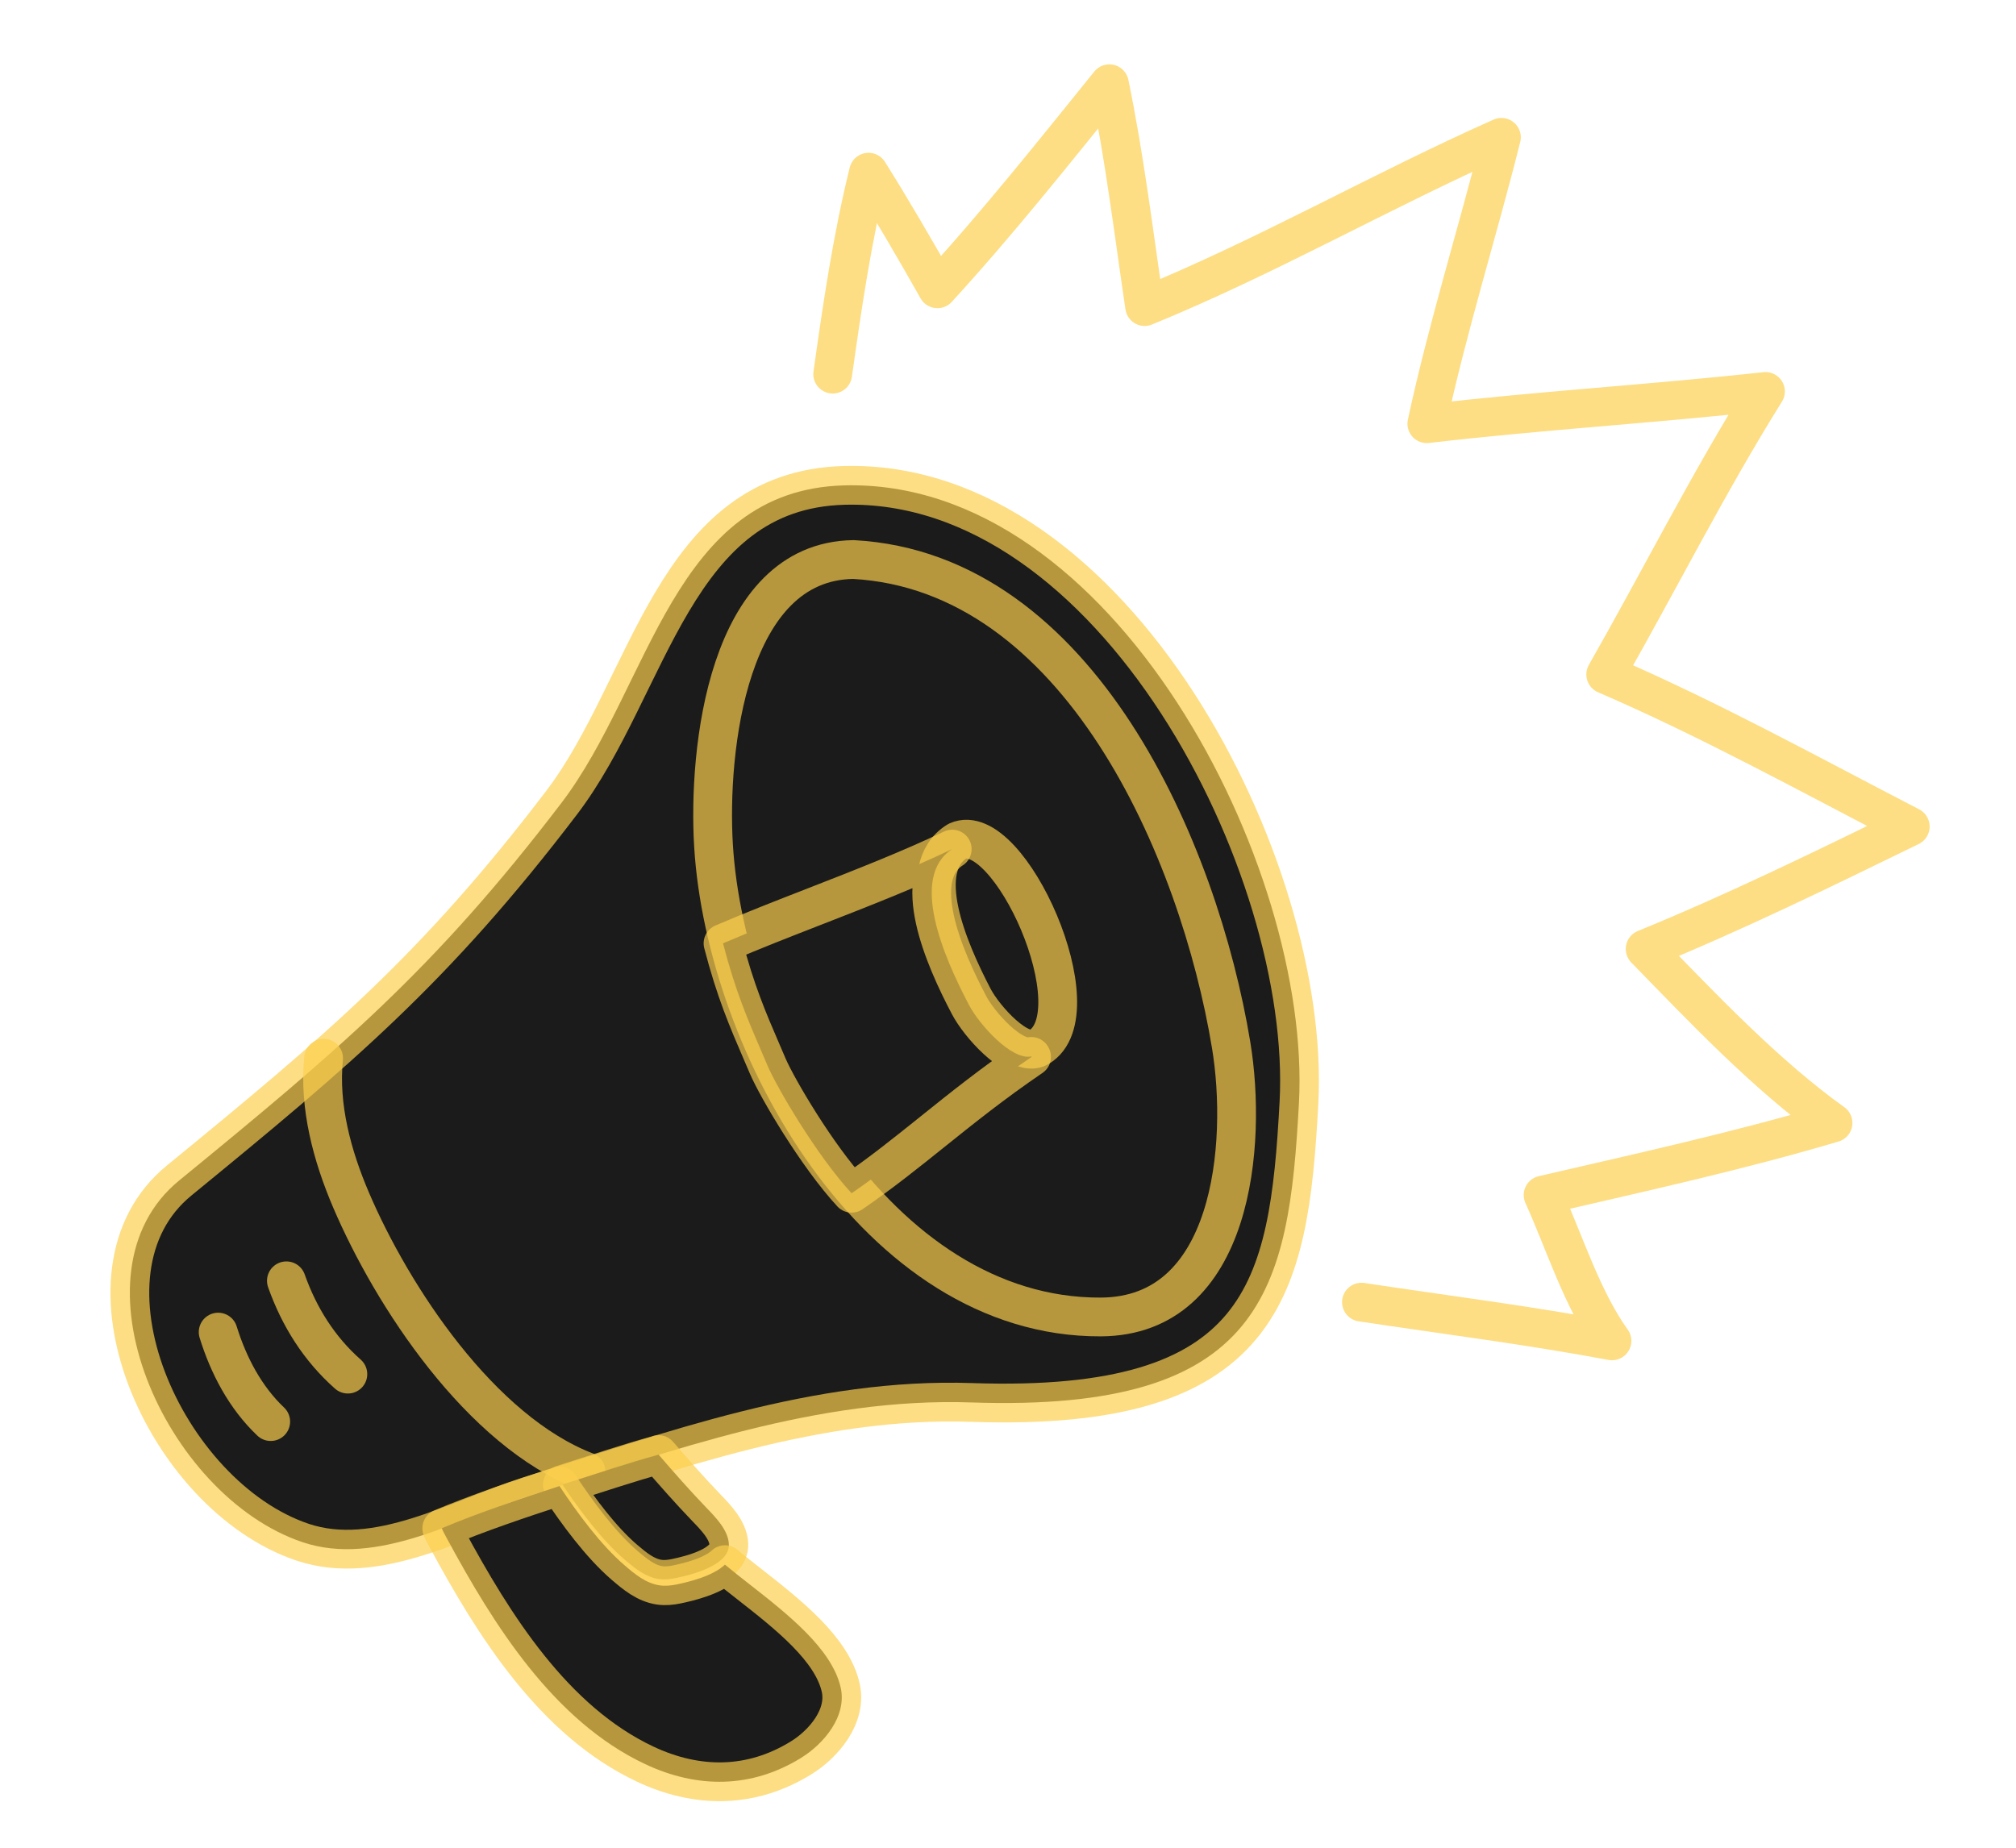
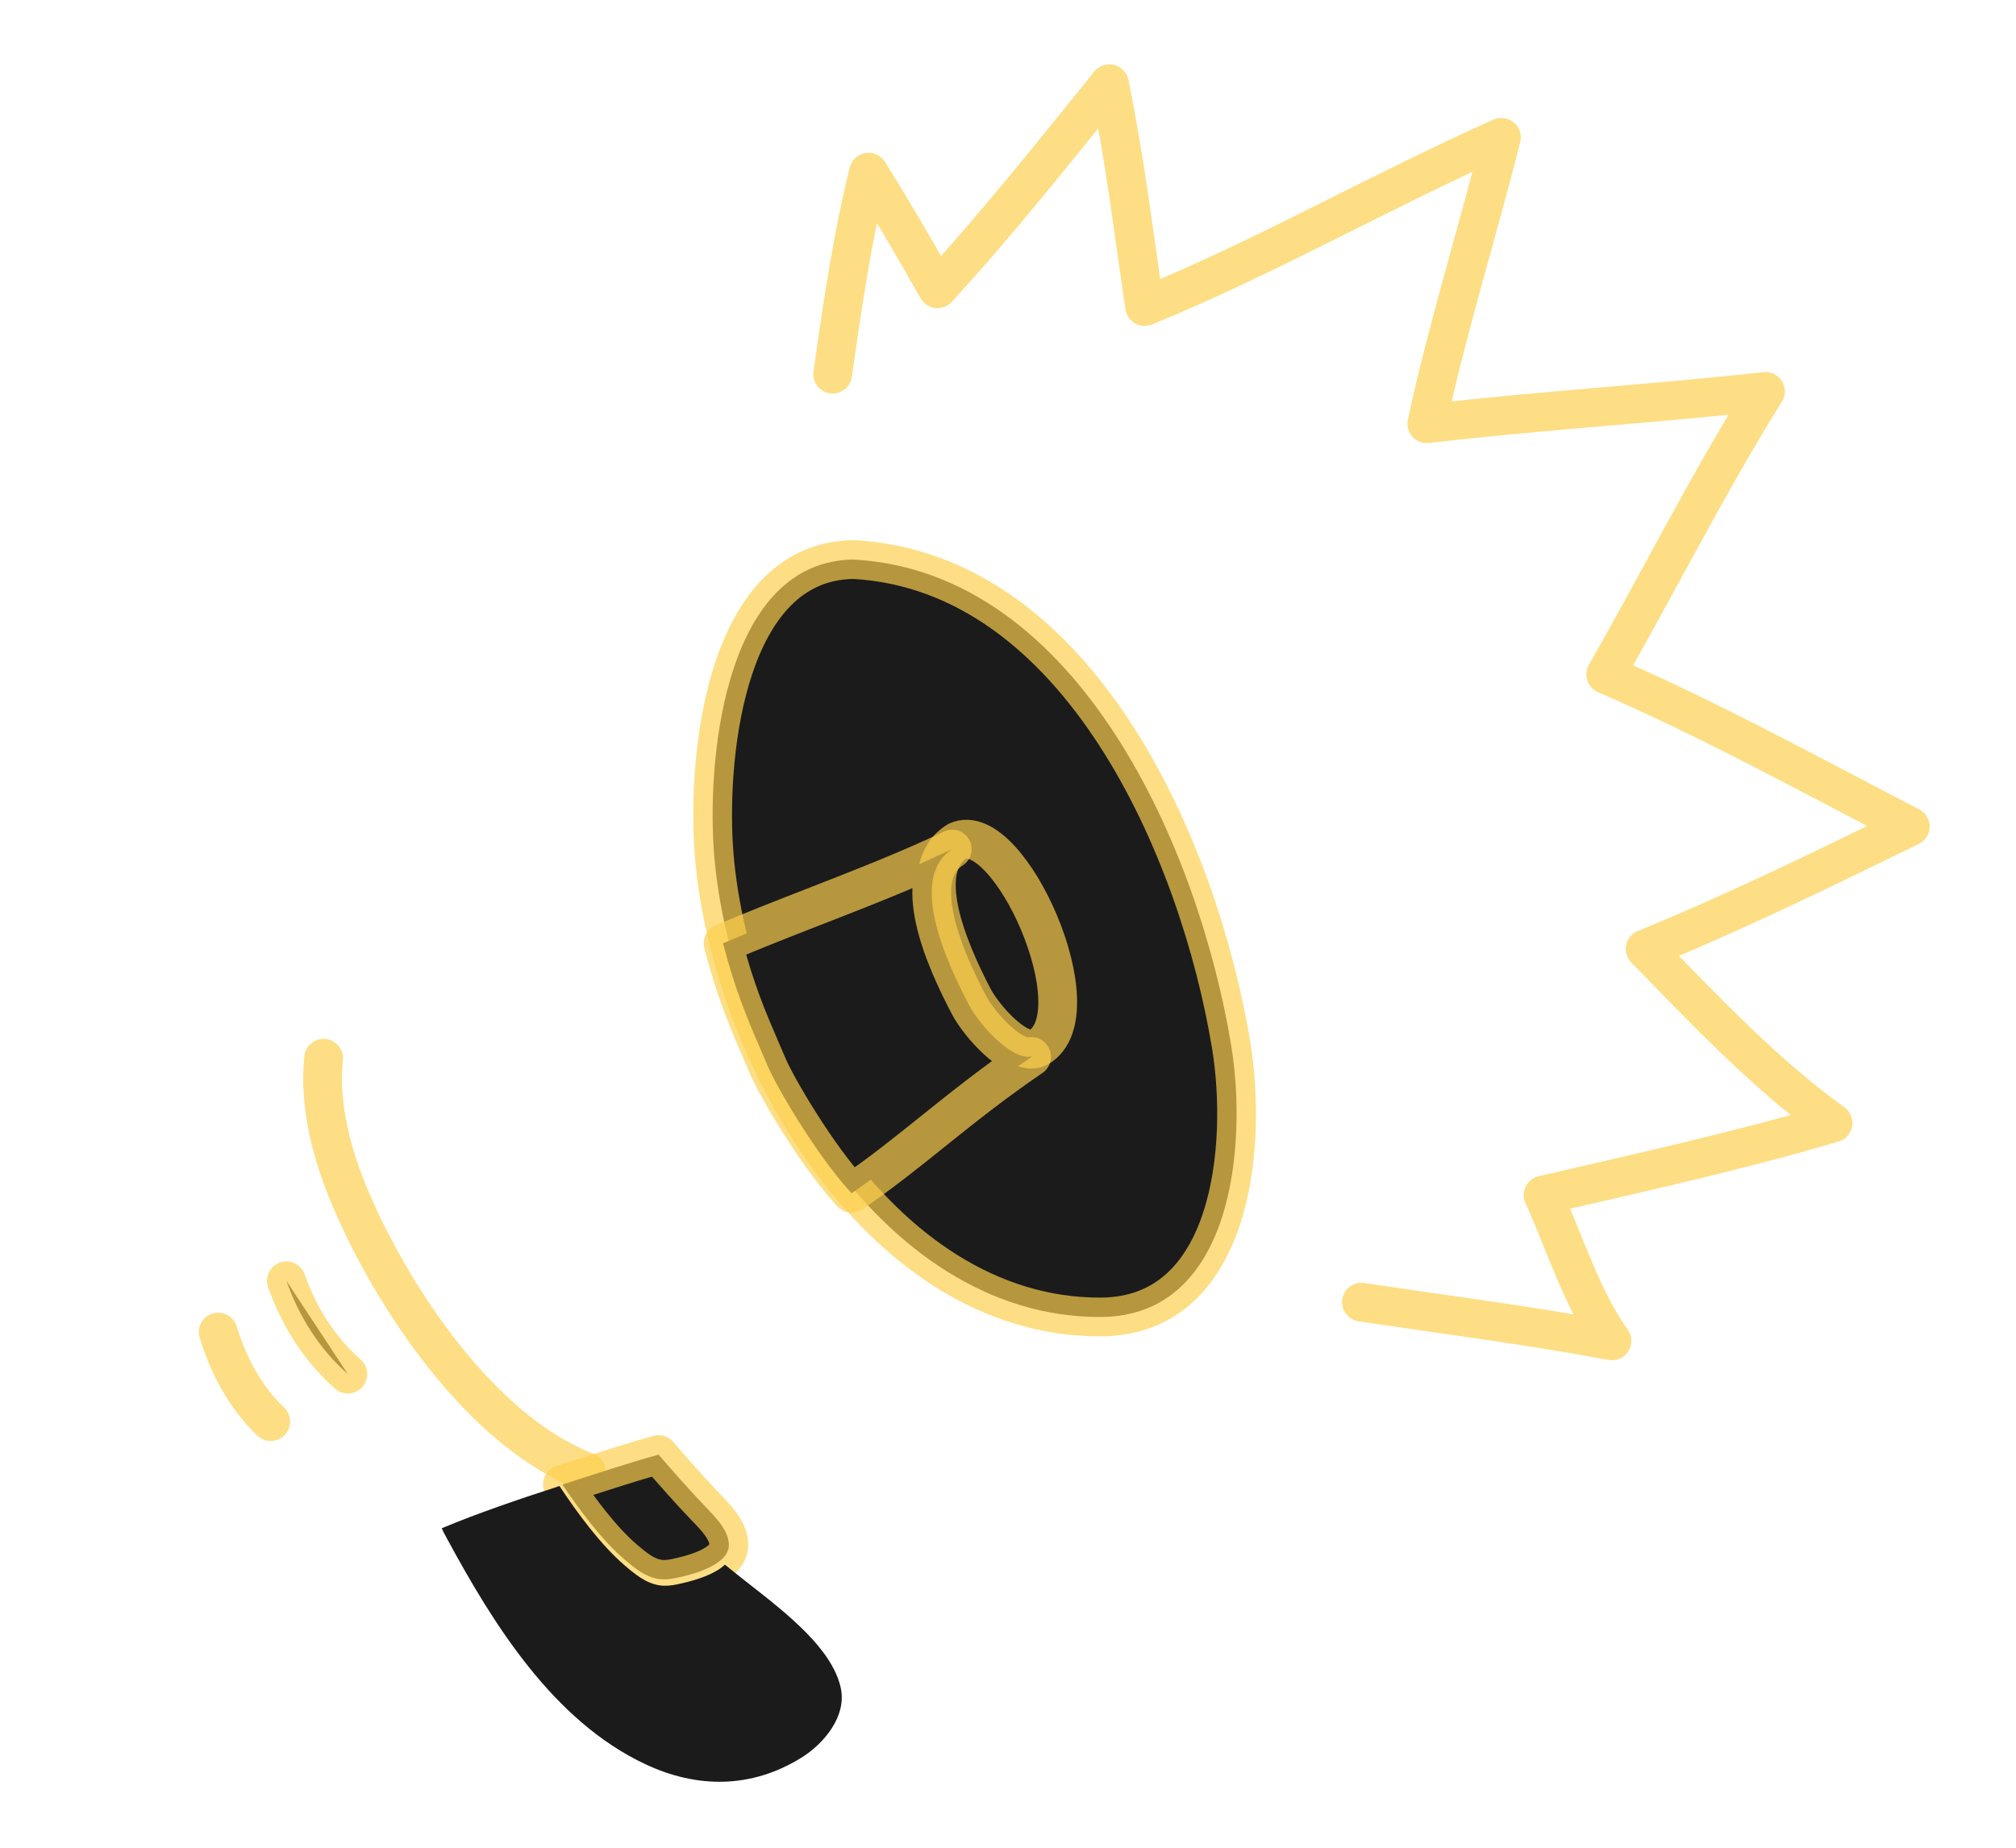
<svg xmlns="http://www.w3.org/2000/svg" width="156" height="143" viewBox="0 0 156 143" fill="none">
-   <path fill-rule="evenodd" clip-rule="evenodd" d="M75.178 108.539C97.875 109.313 99.733 99.826 100.514 85.352C101.5 67.049 86.147 37.012 65.319 37.565C52.074 37.917 50.353 53.068 43.454 62.126C33.62 75.036 26.232 81.233 13.857 91.366C5.107 98.532 12.759 115.765 23.41 119.353C29.197 121.302 35.51 117.49 40.844 115.802C52.038 112.261 63.26 108.133 75.178 108.539Z" fill="#1B1B1B" stroke="#FCCF4D" stroke-opacity="0.69" stroke-width="3" stroke-miterlimit="1.5" stroke-linecap="round" stroke-linejoin="round" />
  <path d="M95.268 80.884C92.788 65.857 83.53 44.263 66.039 43.303C56.271 43.439 54.762 58.066 55.214 65.461C56.153 80.844 67.841 101.99 85.17 101.923C95.449 101.884 96.528 88.517 95.268 80.884Z" fill="#1B1B1B" stroke="#FCCF4D" stroke-opacity="0.69" stroke-width="3" stroke-miterlimit="1.5" stroke-linecap="round" stroke-linejoin="round" />
  <path fill-rule="evenodd" clip-rule="evenodd" d="M74.087 65.094C70.675 67.195 73.366 73.461 75.315 77.204C76.168 78.842 78.94 81.903 80.372 81.058C84.851 78.416 78.067 63.287 74.087 65.094Z" fill="#1B1B1B" stroke="#FCCF4D" stroke-opacity="0.69" stroke-width="3" stroke-miterlimit="1.5" stroke-linecap="round" stroke-linejoin="round" />
  <path d="M45.347 113.888C37.168 110.742 30.352 100.329 27.161 92.864C25.708 89.465 24.662 85.624 25.041 81.9" stroke="#FCCF4D" stroke-opacity="0.69" stroke-width="3" stroke-miterlimit="1.5" stroke-linecap="round" stroke-linejoin="round" />
-   <path fill-rule="evenodd" clip-rule="evenodd" d="M16.882 103.094C17.68 105.671 18.979 108.152 20.948 110.02L16.882 103.094Z" fill="#1B1B1B" />
  <path d="M16.882 103.094C17.68 105.671 18.979 108.152 20.948 110.02" stroke="#FCCF4D" stroke-opacity="0.69" stroke-width="3" stroke-miterlimit="1.5" stroke-linecap="round" stroke-linejoin="round" />
  <path fill-rule="evenodd" clip-rule="evenodd" d="M22.161 99.124C23.156 101.932 24.714 104.397 26.918 106.347L22.161 99.124Z" fill="#1B1B1B" />
  <path d="M22.161 99.124C23.156 101.932 24.714 104.397 26.918 106.347" stroke="#FCCF4D" stroke-opacity="0.69" stroke-width="3" stroke-miterlimit="1.5" stroke-linecap="round" stroke-linejoin="round" />
  <path fill-rule="evenodd" clip-rule="evenodd" d="M50.848 112.61C48.64 113.218 46.011 114.094 43.519 114.891C44.817 116.826 46.571 119.206 48.366 120.726C49.136 121.378 49.952 122.055 50.99 122.205C51.403 122.264 51.843 122.219 52.25 122.136C53.458 121.889 56.479 121.163 56.399 119.493C56.346 118.409 55.367 117.421 54.659 116.684C53.38 115.353 52.159 113.967 50.956 112.57" fill="#1B1B1B" />
  <path d="M50.848 112.61C48.64 113.218 46.011 114.094 43.519 114.891C44.817 116.826 46.571 119.206 48.366 120.726C49.136 121.378 49.952 122.055 50.99 122.205C51.403 122.264 51.843 122.219 52.25 122.136C53.458 121.889 56.479 121.163 56.399 119.493C56.346 118.409 55.367 117.421 54.659 116.684C53.38 115.353 52.159 113.967 50.956 112.57" stroke="#FCCF4D" stroke-opacity="0.69" stroke-width="3" stroke-miterlimit="1.5" stroke-linecap="round" stroke-linejoin="round" />
  <path d="M105.35 100.775C111.812 101.755 118.308 102.565 124.736 103.773C122.423 100.558 121.028 96.053 119.407 92.488C126.871 90.758 134.508 89.082 141.841 86.907C136.636 83.182 131.713 77.972 127.302 73.441C134.27 70.595 141.059 67.267 147.817 63.97C140.052 59.949 132.278 55.662 124.252 52.198C128.4 44.917 132.175 37.403 136.613 30.294C127.895 31.256 119.121 31.771 110.41 32.792C112.006 25.355 114.331 18.005 116.181 10.628C106.865 14.77 98.031 19.86 88.573 23.727C87.72 17.966 87.024 12.186 85.845 6.48C81.498 11.854 77.216 17.25 72.541 22.352C70.817 19.307 69.069 16.292 67.209 13.326C65.938 18.469 65.172 23.716 64.435 28.955" stroke="#FCCF4D" stroke-opacity="0.69" stroke-width="3" stroke-miterlimit="1.5" stroke-linecap="round" stroke-linejoin="round" />
  <path d="M43.293 115.008C44.641 117.041 46.462 119.541 48.326 121.139C49.126 121.824 49.972 122.536 51.05 122.695C51.478 122.759 51.933 122.712 52.355 122.625C53.262 122.439 55.153 121.99 56.096 121.092C56.675 121.572 57.312 122.071 57.971 122.588C60.947 124.918 64.382 127.607 65.054 130.608C65.551 132.823 63.748 134.963 61.979 136.052C58.145 138.414 53.963 138.431 49.927 136.531C42.822 133.188 38.185 125.726 34.595 119.086C34.584 119.066 34.572 119.044 34.559 119.02C34.448 118.815 34.273 118.494 34.184 118.276C36.858 117.144 40.286 115.98 43.293 115.008Z" fill="#1B1B1B" />
  <path d="M73.685 65.712C70.335 67.866 73.03 74.072 74.988 77.789C75.793 79.318 78.292 82.085 79.805 81.758C79.811 81.771 79.818 81.783 79.825 81.796C76.823 83.844 74.452 85.746 72.178 87.57C70.135 89.21 68.17 90.786 65.897 92.348C63.219 89.453 60.124 84.178 59.413 82.515C59.264 82.167 59.119 81.829 58.977 81.499C57.849 78.884 56.911 76.711 55.949 73.006C58.206 72.038 60.617 71.098 63.053 70.149C66.683 68.733 70.369 67.296 73.685 65.712Z" fill="#1B1B1B" />
-   <path d="M43.293 115.008C44.641 117.041 46.462 119.541 48.326 121.139C49.126 121.824 49.972 122.536 51.05 122.695C51.478 122.759 51.933 122.712 52.355 122.625C53.262 122.439 55.153 121.99 56.096 121.092C56.675 121.572 57.312 122.071 57.971 122.588C60.947 124.918 64.382 127.607 65.054 130.608C65.551 132.823 63.748 134.963 61.979 136.052C58.145 138.414 53.963 138.431 49.927 136.531C42.822 133.188 38.185 125.726 34.595 119.086C34.584 119.066 34.572 119.044 34.559 119.02C34.448 118.815 34.273 118.494 34.184 118.276C36.858 117.144 40.286 115.98 43.293 115.008Z" stroke="#FCCF4D" stroke-opacity="0.69" stroke-width="3" stroke-miterlimit="1.5" stroke-linecap="round" stroke-linejoin="round" />
  <path d="M73.685 65.712C70.335 67.866 73.03 74.072 74.988 77.789C75.793 79.318 78.292 82.085 79.805 81.758C79.811 81.771 79.818 81.783 79.825 81.796C76.823 83.844 74.452 85.746 72.178 87.57C70.135 89.21 68.17 90.786 65.897 92.348C63.219 89.453 60.124 84.178 59.413 82.515C59.264 82.167 59.119 81.829 58.977 81.499C57.849 78.884 56.911 76.711 55.949 73.006C58.206 72.038 60.617 71.098 63.053 70.149C66.683 68.733 70.369 67.296 73.685 65.712Z" stroke="#FCCF4D" stroke-opacity="0.69" stroke-width="3" stroke-miterlimit="1.5" stroke-linecap="round" stroke-linejoin="round" />
</svg>